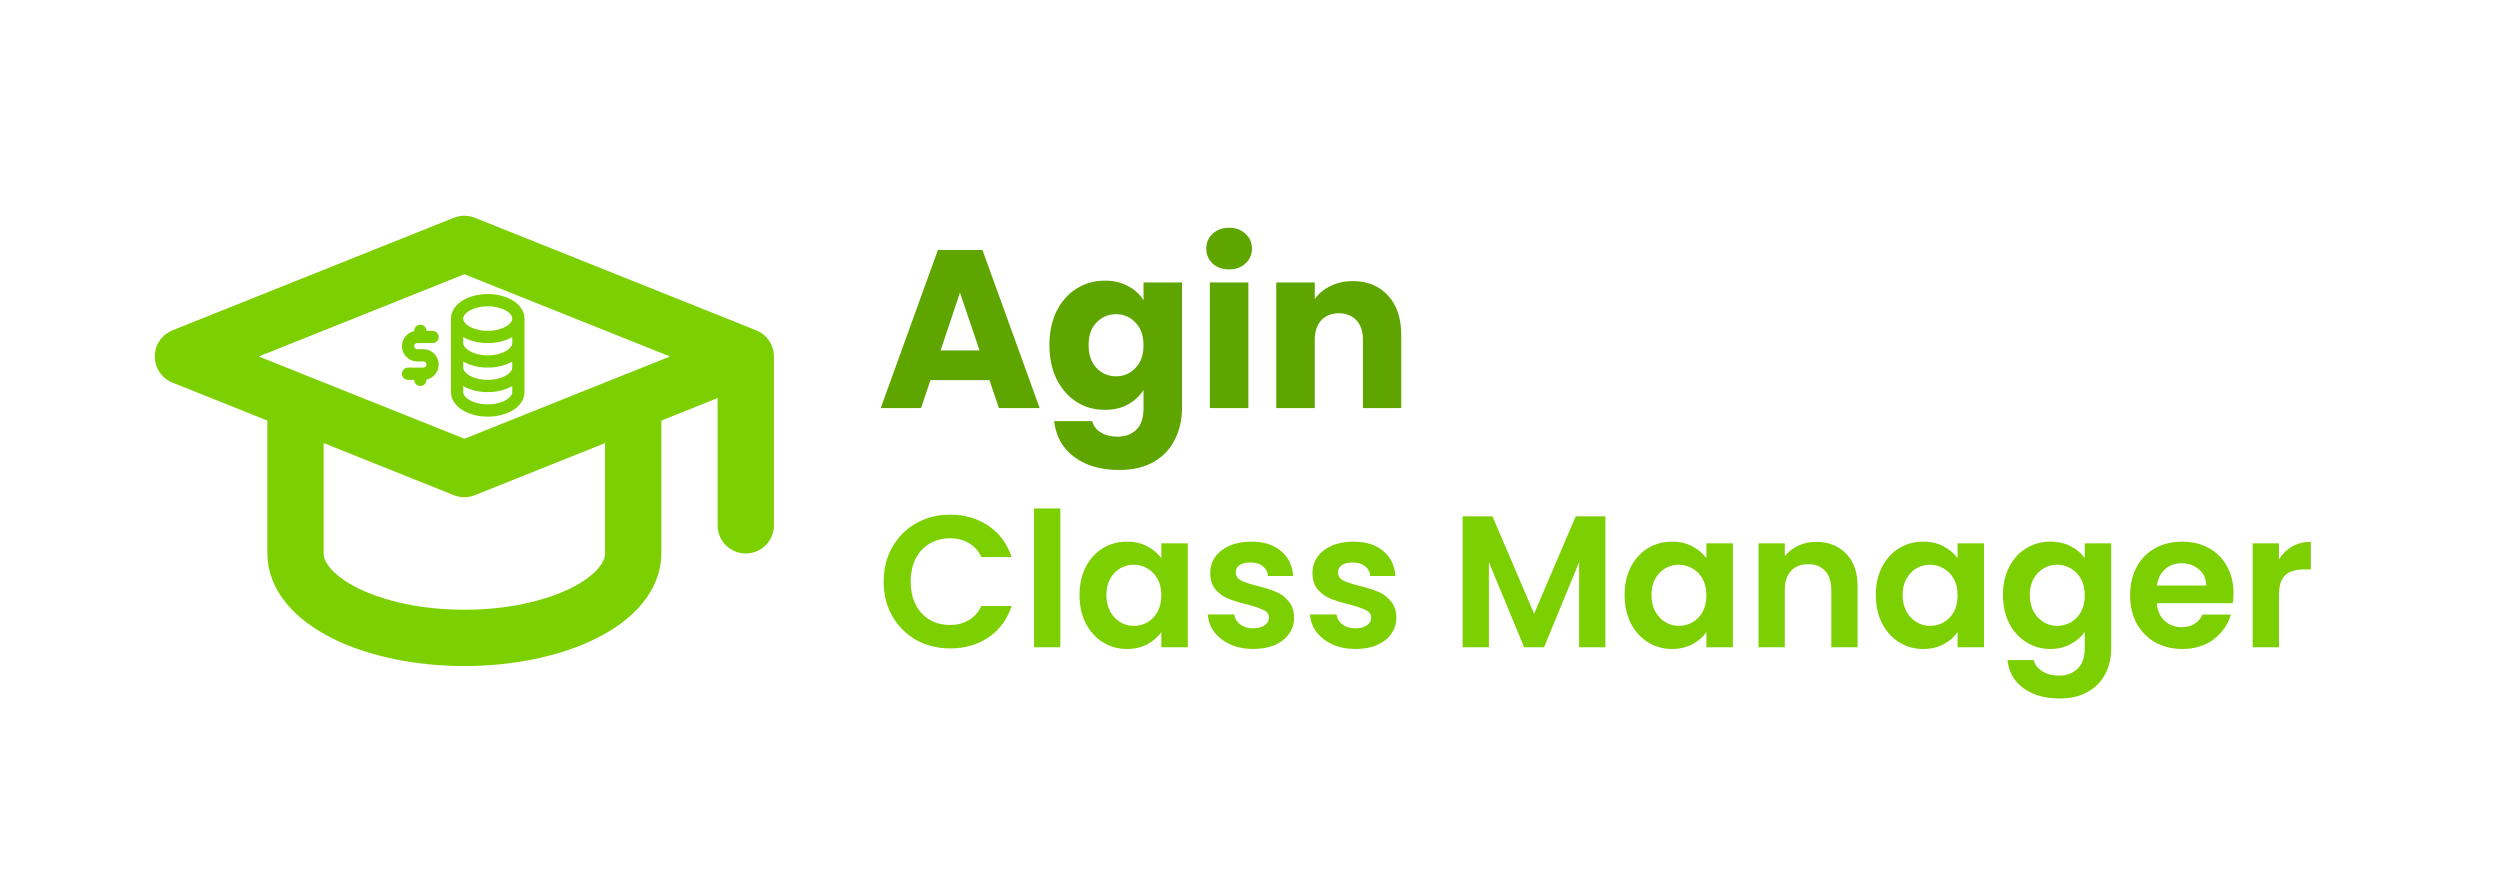
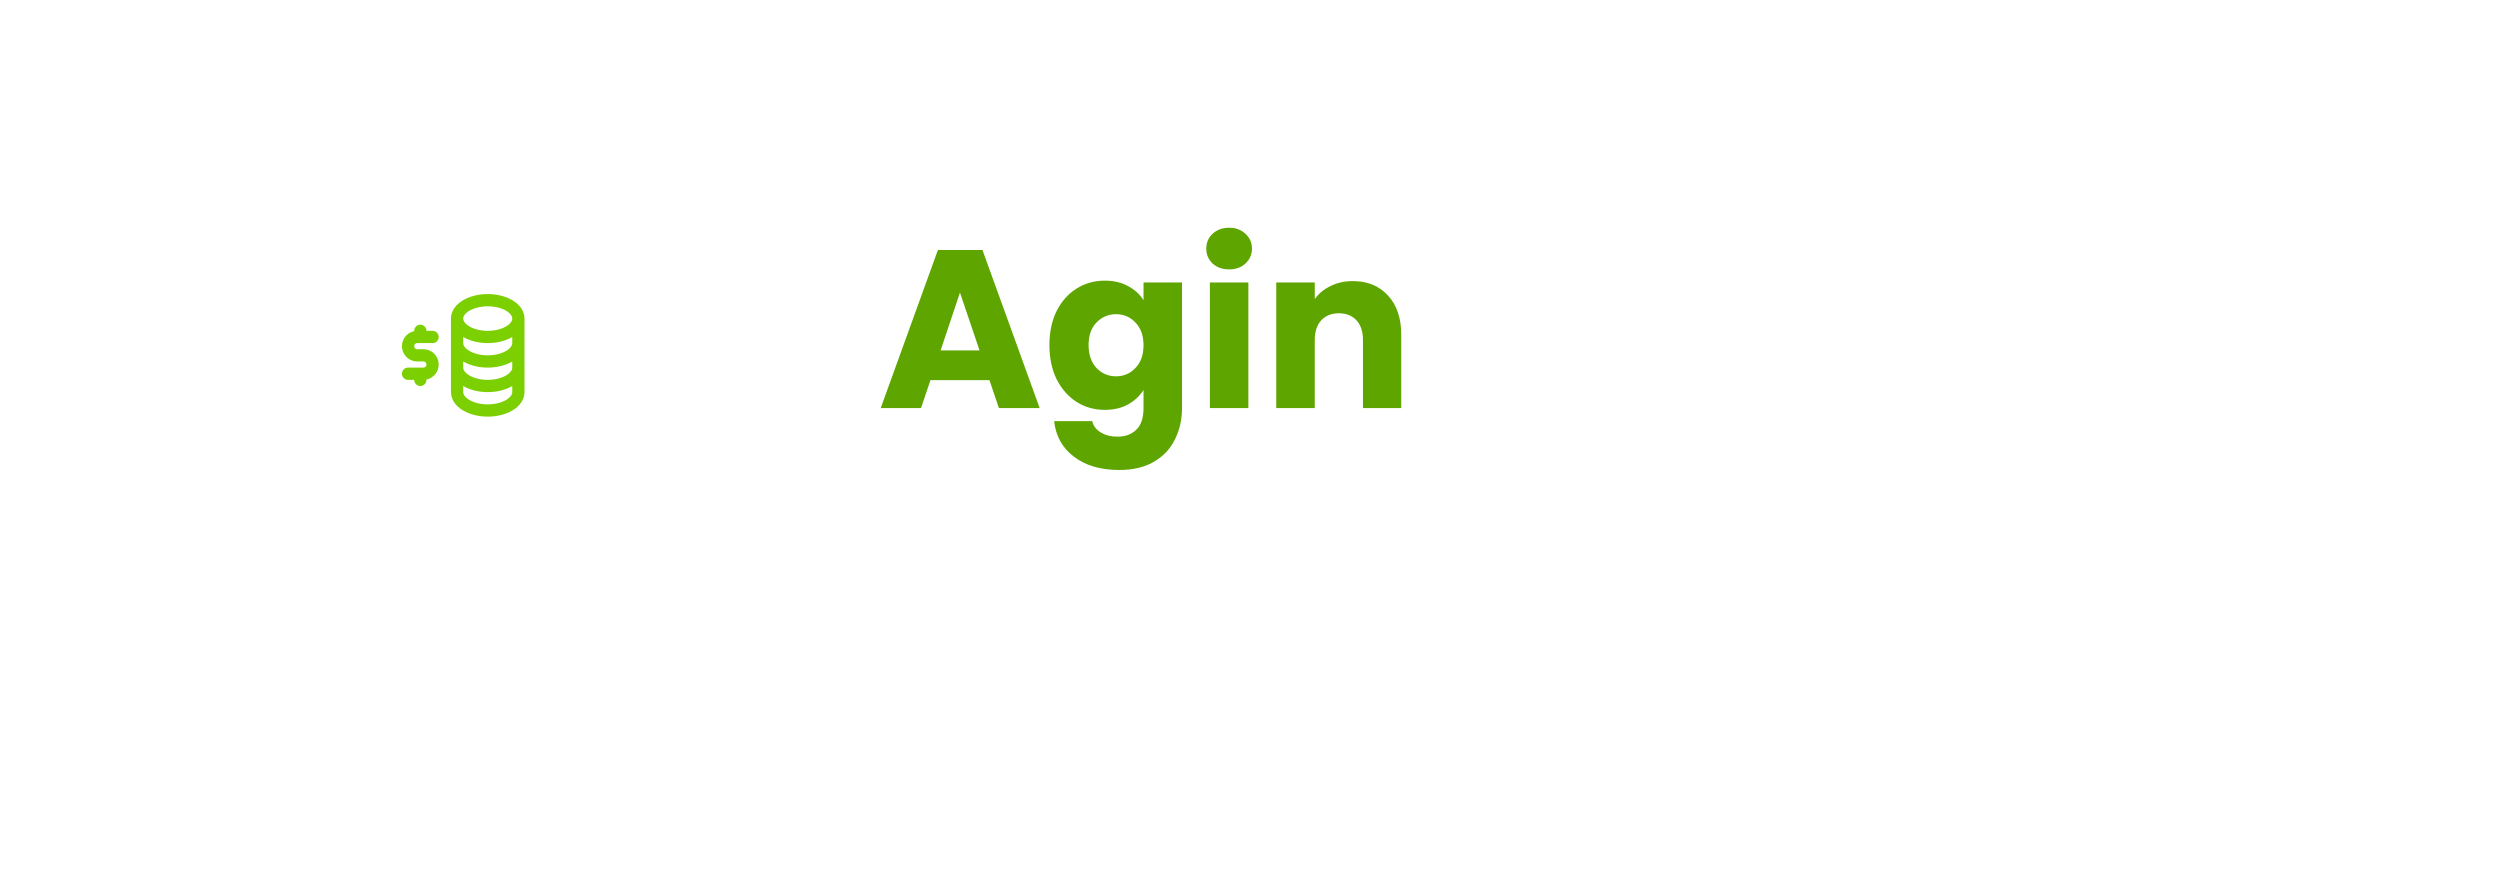
<svg xmlns="http://www.w3.org/2000/svg" width="533" height="188" viewBox="0 0 533 188" fill="none">
-   <path d="M159 76L99 52L39 76L99 100L159 76ZM159 76V112M63 85.6V118C63 122.774 66.793 127.352 73.544 130.728C80.296 134.103 89.452 136 99 136C108.548 136 117.705 134.103 124.456 130.728C131.207 127.352 135 122.774 135 118V85.6" stroke="#7CCF00" stroke-width="12" stroke-linecap="round" stroke-linejoin="round" />
  <path d="M97.453 67.92C97.453 68.96 98.141 69.957 99.366 70.692C100.591 71.427 102.253 71.84 103.986 71.84C105.718 71.84 107.38 71.427 108.605 70.692C109.831 69.957 110.519 68.96 110.519 67.92M97.453 67.92C97.453 66.88 98.141 65.883 99.366 65.148C100.591 64.413 102.253 64 103.986 64C105.718 64 107.38 64.413 108.605 65.148C109.831 65.883 110.519 66.88 110.519 67.92M97.453 67.92V73.146M110.519 67.92V73.146M97.453 73.146C97.453 75.311 100.378 77.066 103.986 77.066C107.593 77.066 110.519 75.311 110.519 73.146M97.453 73.146V78.373M110.519 73.146V78.373M97.453 78.373C97.453 80.538 100.378 82.293 103.986 82.293C107.593 82.293 110.519 80.538 110.519 78.373M97.453 78.373V83.599C97.453 85.764 100.378 87.519 103.986 87.519C107.593 87.519 110.519 85.764 110.519 83.599V78.373M92.226 71.84H88.96C88.44 71.84 87.942 72.046 87.574 72.414C87.207 72.781 87 73.28 87 73.8C87 74.319 87.207 74.818 87.574 75.185C87.942 75.553 88.44 75.76 88.96 75.76H90.266C90.786 75.76 91.285 75.966 91.652 76.334C92.02 76.701 92.226 77.2 92.226 77.719C92.226 78.239 92.02 78.738 91.652 79.105C91.285 79.473 90.786 79.679 90.266 79.679H87M89.613 79.679V80.986M89.613 70.533V71.84" stroke="#7CCF00" stroke-width="2.613" stroke-linecap="round" stroke-linejoin="round" />
  <path d="M210.952 81.048H198.376L196.36 87H187.768L199.96 53.304H209.464L221.656 87H212.968L210.952 81.048ZM208.84 74.712L204.664 62.376L200.536 74.712H208.84ZM235.543 59.832C237.431 59.832 239.079 60.216 240.487 60.984C241.927 61.752 243.031 62.76 243.799 64.008V60.216H252.007V86.952C252.007 89.416 251.511 91.64 250.519 93.624C249.559 95.64 248.071 97.24 246.055 98.424C244.071 99.608 241.591 100.2 238.615 100.2C234.647 100.2 231.431 99.256 228.967 97.368C226.503 95.512 225.095 92.984 224.743 89.784H232.855C233.111 90.808 233.719 91.608 234.679 92.184C235.639 92.792 236.823 93.096 238.231 93.096C239.927 93.096 241.271 92.6 242.263 91.608C243.287 90.648 243.799 89.096 243.799 86.952V83.16C242.999 84.408 241.895 85.432 240.487 86.232C239.079 87 237.431 87.384 235.543 87.384C233.335 87.384 231.335 86.824 229.543 85.704C227.751 84.552 226.327 82.936 225.271 80.856C224.247 78.744 223.735 76.312 223.735 73.56C223.735 70.808 224.247 68.392 225.271 66.312C226.327 64.232 227.751 62.632 229.543 61.512C231.335 60.392 233.335 59.832 235.543 59.832ZM243.799 73.608C243.799 71.56 243.223 69.944 242.071 68.76C240.951 67.576 239.575 66.984 237.943 66.984C236.311 66.984 234.919 67.576 233.767 68.76C232.647 69.912 232.087 71.512 232.087 73.56C232.087 75.608 232.647 77.24 233.767 78.456C234.919 79.64 236.311 80.232 237.943 80.232C239.575 80.232 240.951 79.64 242.071 78.456C243.223 77.272 243.799 75.656 243.799 73.608ZM262.073 57.432C260.633 57.432 259.449 57.016 258.521 56.184C257.625 55.32 257.177 54.264 257.177 53.016C257.177 51.736 257.625 50.68 258.521 49.848C259.449 48.984 260.633 48.552 262.073 48.552C263.481 48.552 264.633 48.984 265.529 49.848C266.457 50.68 266.921 51.736 266.921 53.016C266.921 54.264 266.457 55.32 265.529 56.184C264.633 57.016 263.481 57.432 262.073 57.432ZM266.153 60.216V87H257.945V60.216H266.153ZM288.421 59.928C291.557 59.928 294.053 60.952 295.909 63C297.797 65.016 298.741 67.8 298.741 71.352V87H290.581V72.456C290.581 70.664 290.117 69.272 289.189 68.28C288.261 67.288 287.013 66.792 285.445 66.792C283.877 66.792 282.629 67.288 281.701 68.28C280.773 69.272 280.309 70.664 280.309 72.456V87H272.101V60.216H280.309V63.768C281.141 62.584 282.261 61.656 283.669 60.984C285.077 60.28 286.661 59.928 288.421 59.928Z" fill="#5EA500" />
-   <path d="M188.4 124C188.4 121.253 189.013 118.8 190.24 116.64C191.493 114.453 193.187 112.76 195.32 111.56C197.48 110.333 199.893 109.72 202.56 109.72C205.68 109.72 208.413 110.52 210.76 112.12C213.107 113.72 214.747 115.933 215.68 118.76H209.24C208.6 117.427 207.693 116.427 206.52 115.76C205.373 115.093 204.04 114.76 202.52 114.76C200.893 114.76 199.44 115.147 198.16 115.92C196.907 116.667 195.92 117.733 195.2 119.12C194.507 120.507 194.16 122.133 194.16 124C194.16 125.84 194.507 127.467 195.2 128.88C195.92 130.267 196.907 131.347 198.16 132.12C199.44 132.867 200.893 133.24 202.52 133.24C204.04 133.24 205.373 132.907 206.52 132.24C207.693 131.547 208.6 130.533 209.24 129.2H215.68C214.747 132.053 213.107 134.28 210.76 135.88C208.44 137.453 205.707 138.24 202.56 138.24C199.893 138.24 197.48 137.64 195.32 136.44C193.187 135.213 191.493 133.52 190.24 131.36C189.013 129.2 188.4 126.747 188.4 124ZM226.063 108.4V138H220.463V108.4H226.063ZM230.156 126.84C230.156 124.6 230.596 122.613 231.476 120.88C232.383 119.147 233.596 117.813 235.116 116.88C236.663 115.947 238.383 115.48 240.276 115.48C241.929 115.48 243.369 115.813 244.596 116.48C245.849 117.147 246.849 117.987 247.596 119V115.84H253.236V138H247.596V134.76C246.876 135.8 245.876 136.667 244.596 137.36C243.343 138.027 241.889 138.36 240.236 138.36C238.369 138.36 236.663 137.88 235.116 136.92C233.596 135.96 232.383 134.613 231.476 132.88C230.596 131.12 230.156 129.107 230.156 126.84ZM247.596 126.92C247.596 125.56 247.329 124.4 246.796 123.44C246.263 122.453 245.543 121.707 244.636 121.2C243.729 120.667 242.756 120.4 241.716 120.4C240.676 120.4 239.716 120.653 238.836 121.16C237.956 121.667 237.236 122.413 236.676 123.4C236.143 124.36 235.876 125.507 235.876 126.84C235.876 128.173 236.143 129.347 236.676 130.36C237.236 131.347 237.956 132.107 238.836 132.64C239.743 133.173 240.703 133.44 241.716 133.44C242.756 133.44 243.729 133.187 244.636 132.68C245.543 132.147 246.263 131.4 246.796 130.44C247.329 129.453 247.596 128.28 247.596 126.92ZM267.185 138.36C265.372 138.36 263.745 138.04 262.305 137.4C260.865 136.733 259.719 135.84 258.865 134.72C258.039 133.6 257.585 132.36 257.505 131H263.145C263.252 131.853 263.665 132.56 264.385 133.12C265.132 133.68 266.052 133.96 267.145 133.96C268.212 133.96 269.039 133.747 269.625 133.32C270.239 132.893 270.545 132.347 270.545 131.68C270.545 130.96 270.172 130.427 269.425 130.08C268.705 129.707 267.545 129.307 265.945 128.88C264.292 128.48 262.932 128.067 261.865 127.64C260.825 127.213 259.919 126.56 259.145 125.68C258.399 124.8 258.025 123.613 258.025 122.12C258.025 120.893 258.372 119.773 259.065 118.76C259.785 117.747 260.799 116.947 262.105 116.36C263.439 115.773 264.999 115.48 266.785 115.48C269.425 115.48 271.532 116.147 273.105 117.48C274.679 118.787 275.545 120.56 275.705 122.8H270.345C270.265 121.92 269.892 121.227 269.225 120.72C268.585 120.187 267.719 119.92 266.625 119.92C265.612 119.92 264.825 120.107 264.265 120.48C263.732 120.853 263.465 121.373 263.465 122.04C263.465 122.787 263.839 123.36 264.585 123.76C265.332 124.133 266.492 124.52 268.065 124.92C269.665 125.32 270.985 125.733 272.025 126.16C273.065 126.587 273.959 127.253 274.705 128.16C275.479 129.04 275.879 130.213 275.905 131.68C275.905 132.96 275.545 134.107 274.825 135.12C274.132 136.133 273.119 136.933 271.785 137.52C270.479 138.08 268.945 138.36 267.185 138.36ZM288.982 138.36C287.169 138.36 285.542 138.04 284.102 137.4C282.662 136.733 281.516 135.84 280.662 134.72C279.836 133.6 279.382 132.36 279.302 131H284.942C285.049 131.853 285.462 132.56 286.182 133.12C286.929 133.68 287.849 133.96 288.942 133.96C290.009 133.96 290.836 133.747 291.422 133.32C292.036 132.893 292.342 132.347 292.342 131.68C292.342 130.96 291.969 130.427 291.222 130.08C290.502 129.707 289.342 129.307 287.742 128.88C286.089 128.48 284.729 128.067 283.662 127.64C282.622 127.213 281.716 126.56 280.942 125.68C280.196 124.8 279.822 123.613 279.822 122.12C279.822 120.893 280.169 119.773 280.862 118.76C281.582 117.747 282.596 116.947 283.902 116.36C285.236 115.773 286.796 115.48 288.582 115.48C291.222 115.48 293.329 116.147 294.902 117.48C296.476 118.787 297.342 120.56 297.502 122.8H292.142C292.062 121.92 291.689 121.227 291.022 120.72C290.382 120.187 289.516 119.92 288.422 119.92C287.409 119.92 286.622 120.107 286.062 120.48C285.529 120.853 285.262 121.373 285.262 122.04C285.262 122.787 285.636 123.36 286.382 123.76C287.129 124.133 288.289 124.52 289.862 124.92C291.462 125.32 292.782 125.733 293.822 126.16C294.862 126.587 295.756 127.253 296.502 128.16C297.276 129.04 297.676 130.213 297.702 131.68C297.702 132.96 297.342 134.107 296.622 135.12C295.929 136.133 294.916 136.933 293.582 137.52C292.276 138.08 290.742 138.36 288.982 138.36ZM342.27 110.08V138H336.67V119.84L329.19 138H324.95L317.43 119.84V138H311.83V110.08H318.19L327.07 130.84L335.95 110.08H342.27ZM346.367 126.84C346.367 124.6 346.807 122.613 347.687 120.88C348.594 119.147 349.807 117.813 351.327 116.88C352.874 115.947 354.594 115.48 356.487 115.48C358.14 115.48 359.58 115.813 360.807 116.48C362.06 117.147 363.06 117.987 363.807 119V115.84H369.447V138H363.807V134.76C363.087 135.8 362.087 136.667 360.807 137.36C359.554 138.027 358.1 138.36 356.447 138.36C354.58 138.36 352.874 137.88 351.327 136.92C349.807 135.96 348.594 134.613 347.687 132.88C346.807 131.12 346.367 129.107 346.367 126.84ZM363.807 126.92C363.807 125.56 363.54 124.4 363.007 123.44C362.474 122.453 361.754 121.707 360.847 121.2C359.94 120.667 358.967 120.4 357.927 120.4C356.887 120.4 355.927 120.653 355.047 121.16C354.167 121.667 353.447 122.413 352.887 123.4C352.354 124.36 352.087 125.507 352.087 126.84C352.087 128.173 352.354 129.347 352.887 130.36C353.447 131.347 354.167 132.107 355.047 132.64C355.954 133.173 356.914 133.44 357.927 133.44C358.967 133.44 359.94 133.187 360.847 132.68C361.754 132.147 362.474 131.4 363.007 130.44C363.54 129.453 363.807 128.28 363.807 126.92ZM387.196 115.52C389.836 115.52 391.97 116.36 393.596 118.04C395.223 119.693 396.036 122.013 396.036 125V138H390.436V125.76C390.436 124 389.996 122.653 389.116 121.72C388.236 120.76 387.036 120.28 385.516 120.28C383.97 120.28 382.743 120.76 381.836 121.72C380.956 122.653 380.516 124 380.516 125.76V138H374.916V115.84H380.516V118.6C381.263 117.64 382.21 116.893 383.356 116.36C384.53 115.8 385.81 115.52 387.196 115.52ZM399.922 126.84C399.922 124.6 400.362 122.613 401.242 120.88C402.148 119.147 403.362 117.813 404.882 116.88C406.428 115.947 408.148 115.48 410.042 115.48C411.695 115.48 413.135 115.813 414.362 116.48C415.615 117.147 416.615 117.987 417.362 119V115.84H423.002V138H417.362V134.76C416.642 135.8 415.642 136.667 414.362 137.36C413.108 138.027 411.655 138.36 410.002 138.36C408.135 138.36 406.428 137.88 404.882 136.92C403.362 135.96 402.148 134.613 401.242 132.88C400.362 131.12 399.922 129.107 399.922 126.84ZM417.362 126.92C417.362 125.56 417.095 124.4 416.562 123.44C416.028 122.453 415.308 121.707 414.402 121.2C413.495 120.667 412.522 120.4 411.482 120.4C410.442 120.4 409.482 120.653 408.602 121.16C407.722 121.667 407.002 122.413 406.442 123.4C405.908 124.36 405.642 125.507 405.642 126.84C405.642 128.173 405.908 129.347 406.442 130.36C407.002 131.347 407.722 132.107 408.602 132.64C409.508 133.173 410.468 133.44 411.482 133.44C412.522 133.44 413.495 133.187 414.402 132.68C415.308 132.147 416.028 131.4 416.562 130.44C417.095 129.453 417.362 128.28 417.362 126.92ZM437.151 115.48C438.804 115.48 440.258 115.813 441.511 116.48C442.764 117.12 443.751 117.96 444.471 119V115.84H450.111V138.16C450.111 140.213 449.698 142.04 448.871 143.64C448.044 145.267 446.804 146.547 445.151 147.48C443.498 148.44 441.498 148.92 439.151 148.92C436.004 148.92 433.418 148.187 431.391 146.72C429.391 145.253 428.258 143.253 427.991 140.72H433.551C433.844 141.733 434.471 142.533 435.431 143.12C436.418 143.733 437.604 144.04 438.991 144.04C440.618 144.04 441.938 143.547 442.951 142.56C443.964 141.6 444.471 140.133 444.471 138.16V134.72C443.751 135.76 442.751 136.627 441.471 137.32C440.218 138.013 438.778 138.36 437.151 138.36C435.284 138.36 433.578 137.88 432.031 136.92C430.484 135.96 429.258 134.613 428.351 132.88C427.471 131.12 427.031 129.107 427.031 126.84C427.031 124.6 427.471 122.613 428.351 120.88C429.258 119.147 430.471 117.813 431.991 116.88C433.538 115.947 435.258 115.48 437.151 115.48ZM444.471 126.92C444.471 125.56 444.204 124.4 443.671 123.44C443.138 122.453 442.418 121.707 441.511 121.2C440.604 120.667 439.631 120.4 438.591 120.4C437.551 120.4 436.591 120.653 435.711 121.16C434.831 121.667 434.111 122.413 433.551 123.4C433.018 124.36 432.751 125.507 432.751 126.84C432.751 128.173 433.018 129.347 433.551 130.36C434.111 131.347 434.831 132.107 435.711 132.64C436.618 133.173 437.578 133.44 438.591 133.44C439.631 133.44 440.604 133.187 441.511 132.68C442.418 132.147 443.138 131.4 443.671 130.44C444.204 129.453 444.471 128.28 444.471 126.92ZM476.18 126.44C476.18 127.24 476.127 127.96 476.02 128.6H459.82C459.954 130.2 460.514 131.453 461.5 132.36C462.487 133.267 463.7 133.72 465.14 133.72C467.22 133.72 468.7 132.827 469.58 131.04H475.62C474.98 133.173 473.754 134.933 471.94 136.32C470.127 137.68 467.9 138.36 465.26 138.36C463.127 138.36 461.207 137.893 459.5 136.96C457.82 136 456.5 134.653 455.54 132.92C454.607 131.187 454.14 129.187 454.14 126.92C454.14 124.627 454.607 122.613 455.54 120.88C456.474 119.147 457.78 117.813 459.46 116.88C461.14 115.947 463.074 115.48 465.26 115.48C467.367 115.48 469.247 115.933 470.9 116.84C472.58 117.747 473.874 119.04 474.78 120.72C475.714 122.373 476.18 124.28 476.18 126.44ZM470.38 124.84C470.354 123.4 469.834 122.253 468.82 121.4C467.807 120.52 466.567 120.08 465.1 120.08C463.714 120.08 462.54 120.507 461.58 121.36C460.647 122.187 460.074 123.347 459.86 124.84H470.38ZM485.868 119.28C486.588 118.107 487.521 117.187 488.668 116.52C489.841 115.853 491.174 115.52 492.668 115.52V121.4H491.188C489.428 121.4 488.094 121.813 487.188 122.64C486.308 123.467 485.868 124.907 485.868 126.96V138H480.268V115.84H485.868V119.28Z" fill="#7CCF00" />
</svg>